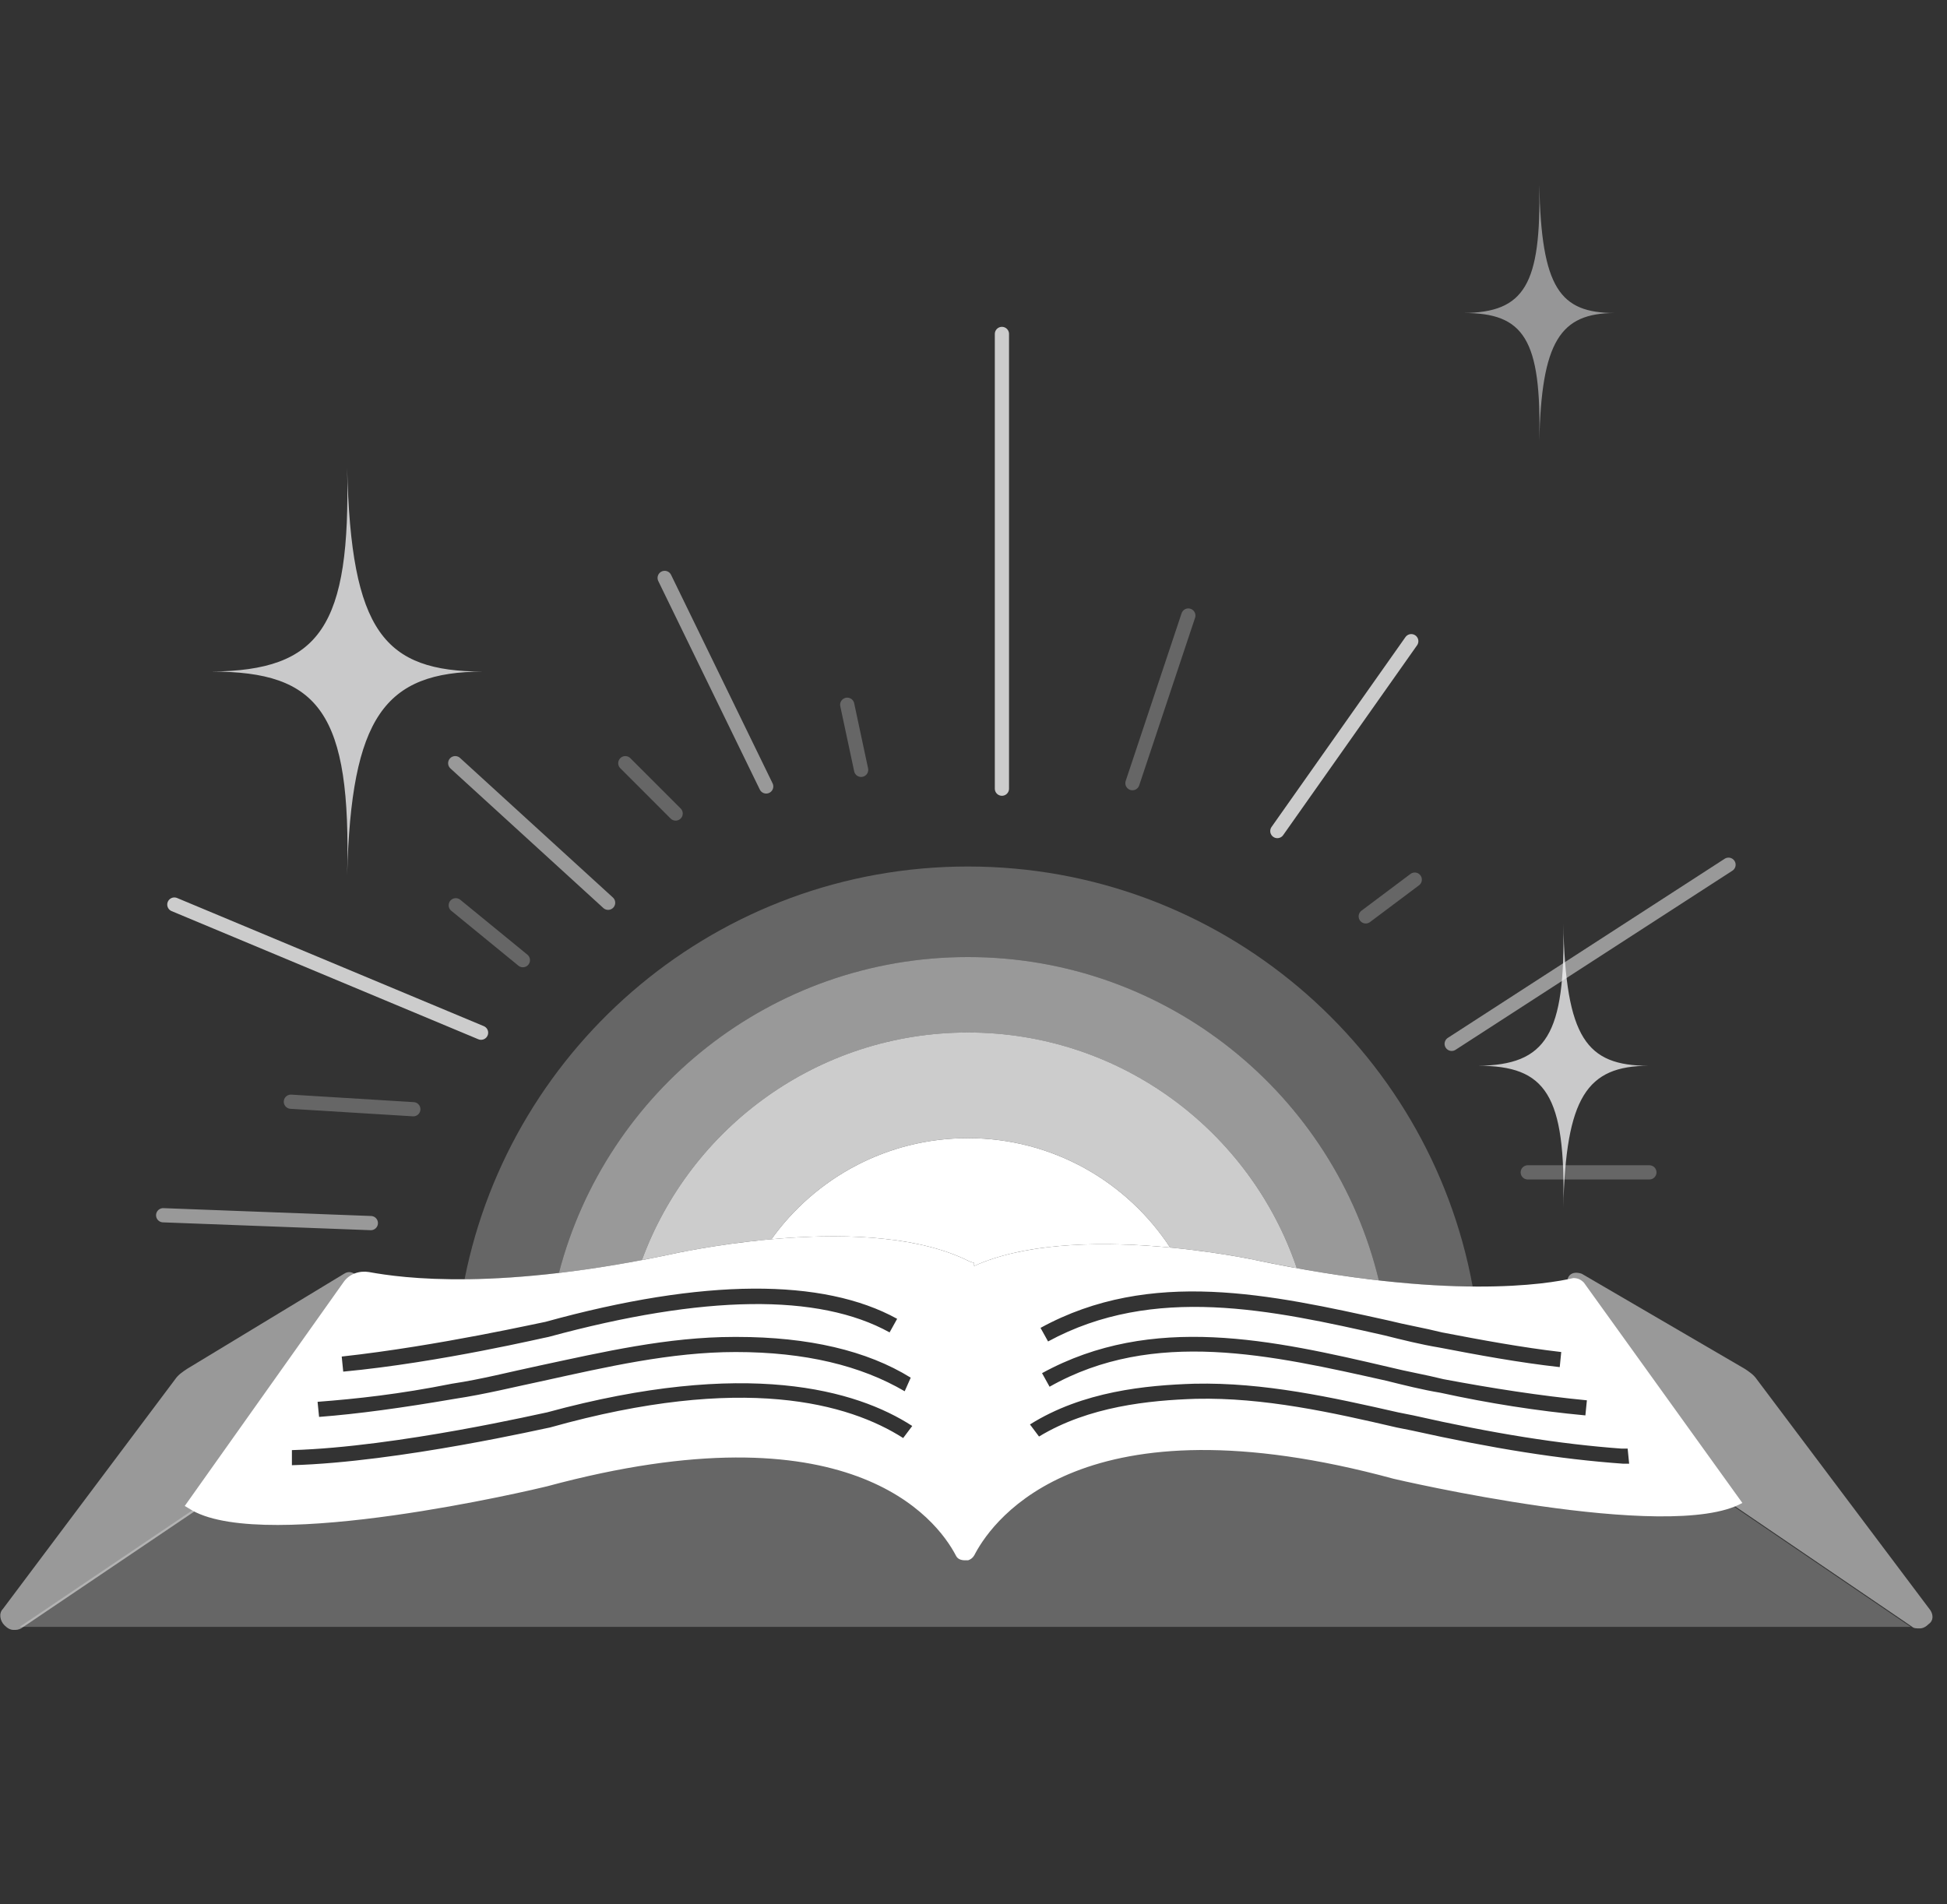
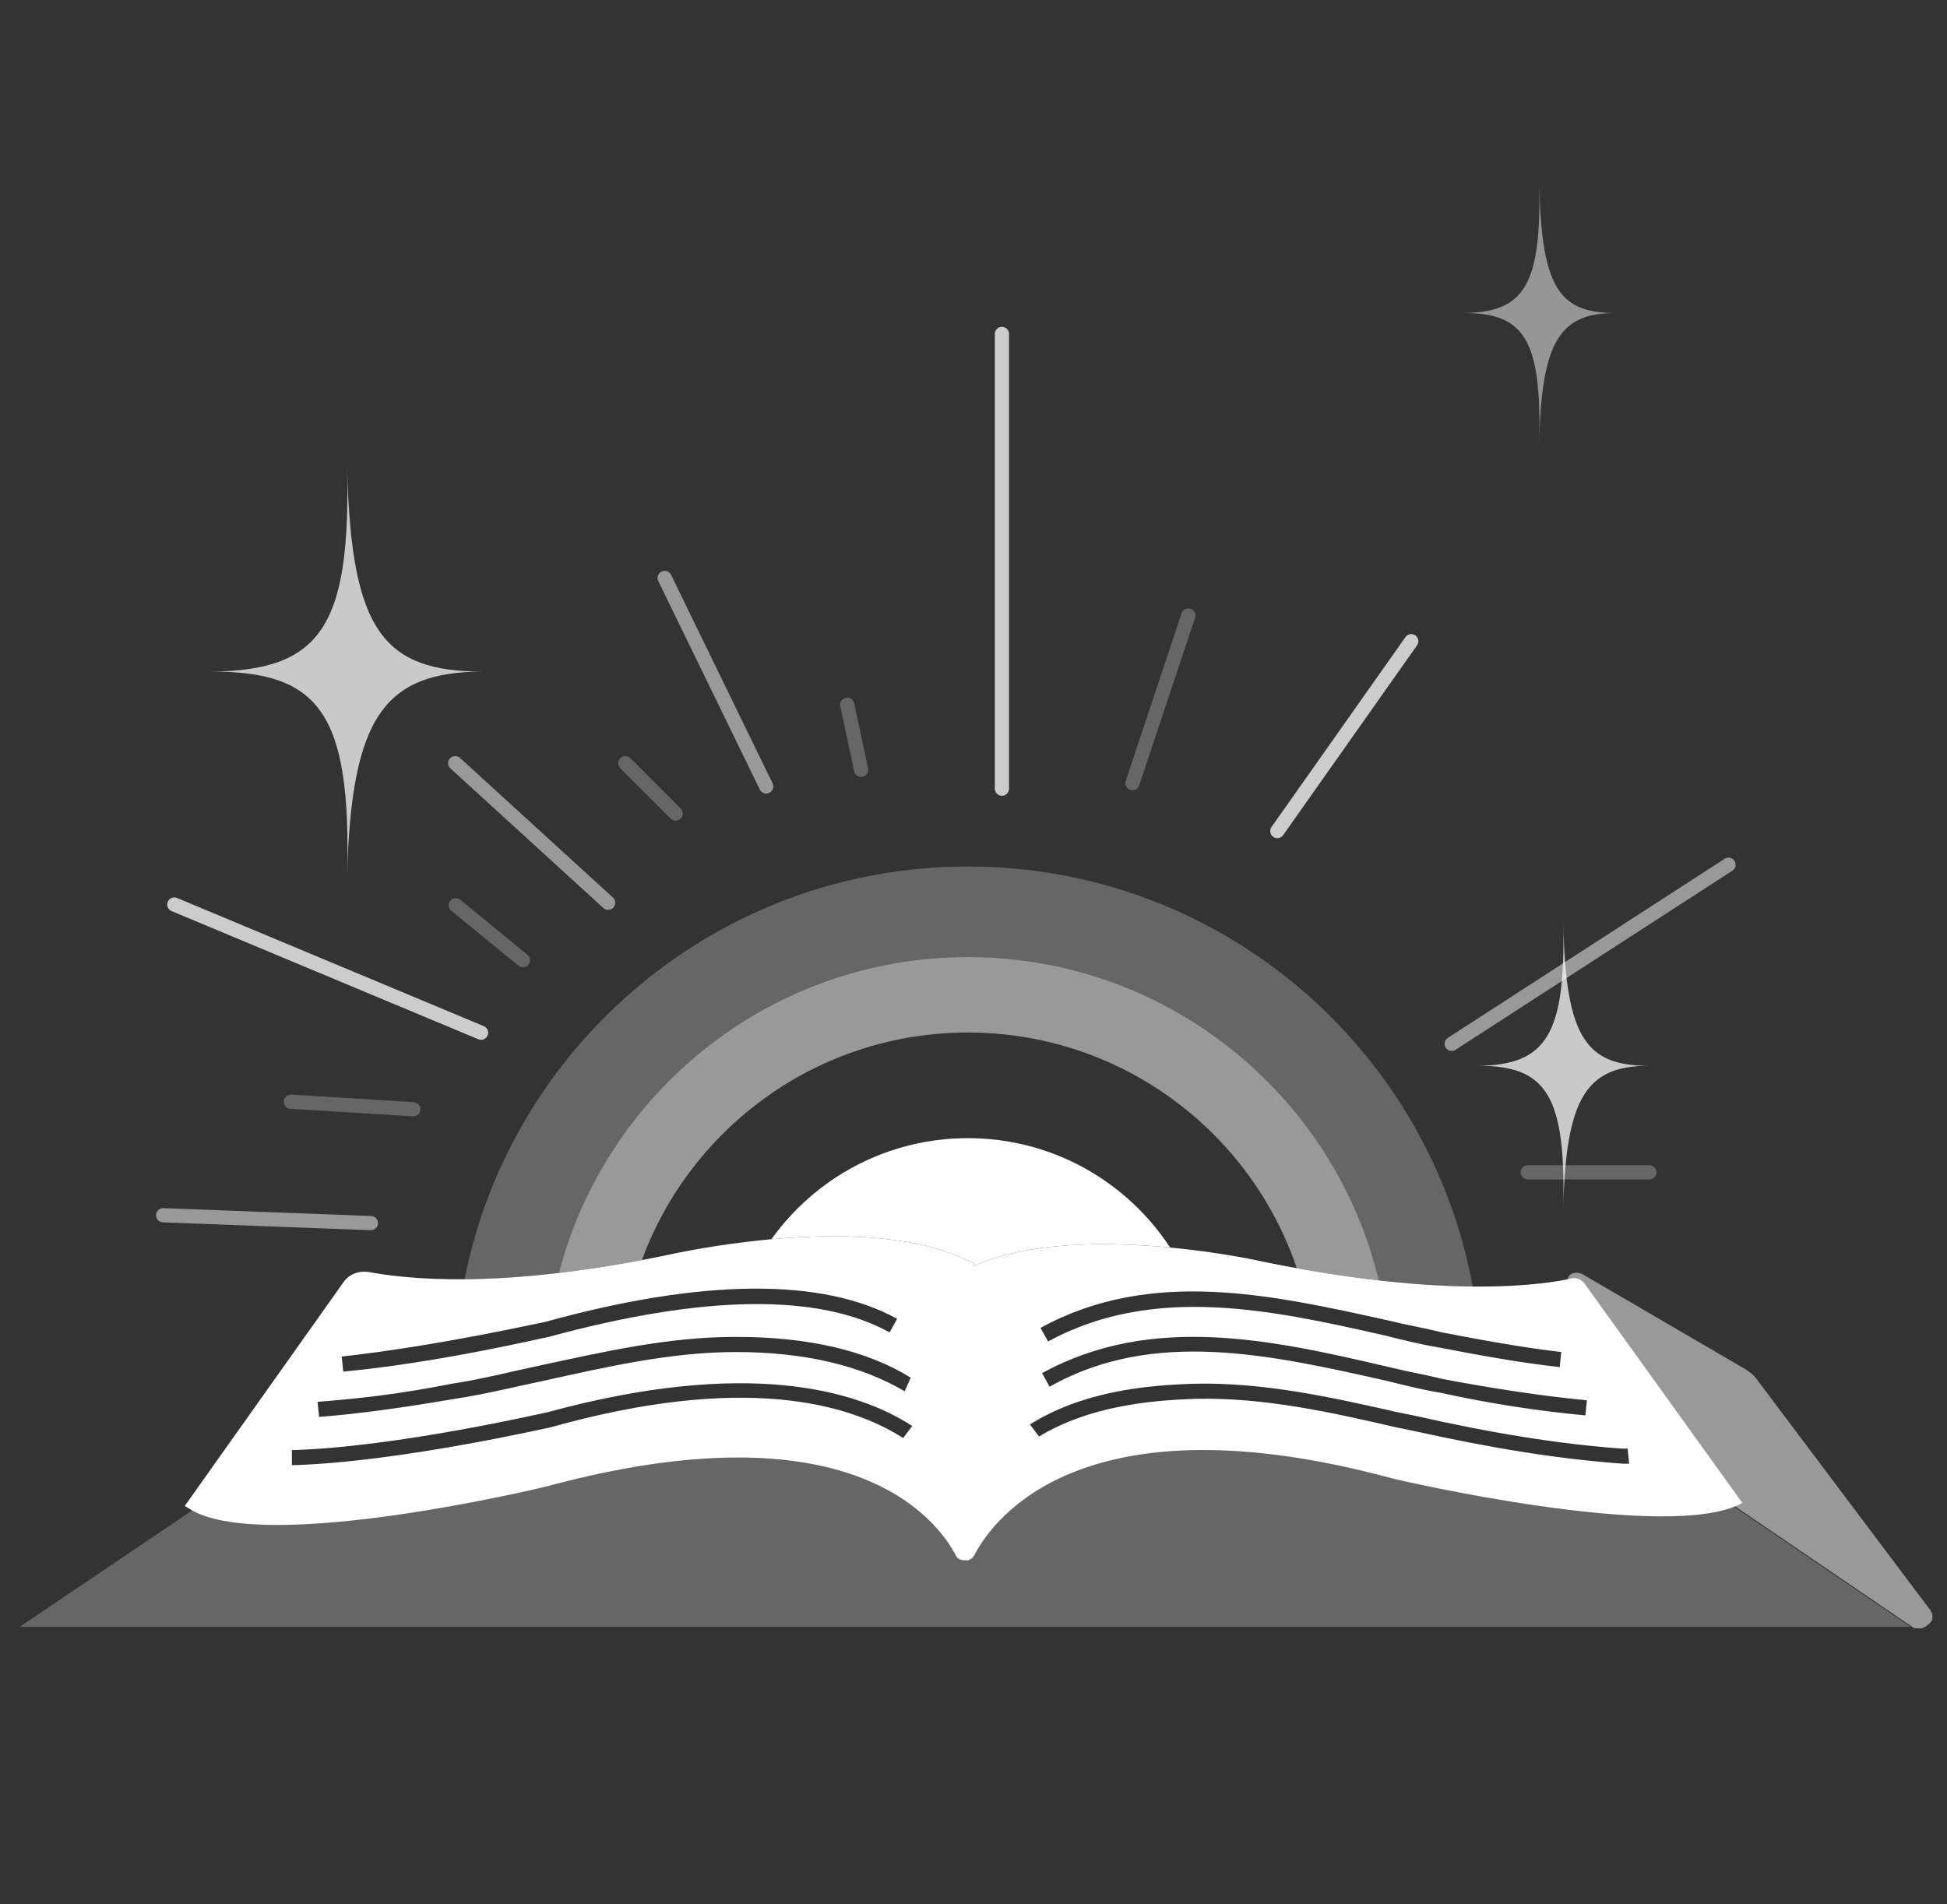
<svg xmlns="http://www.w3.org/2000/svg" width="137" height="134" viewBox="0 0 137 134" fill="none">
  <rect x="0" y="0" width="137" height="134" fill="#333333" stroke="none" />
  <g clip-path="url(#clip0)">
    <path opacity="0.25" d="M121.495 105.458L78.483 100.254L68.5 105.033L50.977 101.104L29.099 105.139L15.824 103.546L14.125 105.883L1.381 114.485C1.381 114.485 1.381 114.485 1.274 114.485H134.451L121.495 105.67V105.458Z" fill="white" />
-     <path opacity="0.5" d="M25.064 89.74C24.851 89.528 24.532 89.422 24.214 89.634L13.169 96.325C12.85 96.537 12.532 96.75 12.319 97.068L0.212 113.211C-0.106 113.53 -1.13291e-05 114.061 0.319 114.379C0.531 114.592 0.743 114.698 0.956 114.698C1.168 114.698 1.274 114.698 1.487 114.592L14.231 105.989L25.17 90.802C25.276 90.378 25.276 89.953 25.064 89.74Z" fill="white" />
    <path opacity="0.5" d="M135.832 113.317L123.619 97.068C123.406 96.75 123.088 96.537 122.769 96.325L111.299 89.634C110.981 89.528 110.662 89.528 110.45 89.74C110.237 89.953 110.237 90.378 110.45 90.59L121.601 105.671L134.557 114.485C134.664 114.592 134.876 114.592 135.088 114.592C135.301 114.592 135.513 114.485 135.726 114.273C136.044 114.061 136.044 113.636 135.832 113.317Z" fill="white" />
    <path d="M111.449 90.257C111.236 90.045 111.024 89.939 110.705 89.939C108.9 90.364 101.891 91.532 88.297 88.665C88.297 88.665 75.553 85.903 68.543 89.089V88.877L68.225 88.771C61.322 85.266 48.471 88.027 47.834 88.133C35.09 90.895 28.293 89.939 25.957 89.514C25.319 89.408 24.576 89.62 24.151 90.257L13 105.975L13.531 106.294C18.841 109.268 37.639 104.807 38.488 104.595C59.729 98.86 65.888 106.825 67.269 109.48C67.375 109.692 67.588 109.799 67.906 109.799C68.012 109.799 68.012 109.799 68.119 109.799C68.437 109.692 68.543 109.48 68.65 109.268C69.924 106.931 76.19 98.116 98.067 104.064C98.067 104.064 117.502 108.63 122.6 105.763L111.449 90.257ZM38.382 93.019C49.533 89.939 57.923 89.939 63.127 92.806L62.596 93.762C57.605 91.001 49.533 91.107 38.595 94.081C38.488 94.081 30.948 95.886 24.151 96.523L24.045 95.461C30.842 94.718 38.276 93.019 38.382 93.019ZM63.552 101.196C59.729 98.754 52.295 96.63 38.701 100.453C38.595 100.453 28.081 102.895 20.54 103.108V102.046C27.974 101.833 38.382 99.391 38.488 99.391C52.507 95.568 60.26 97.798 64.189 100.347L63.552 101.196ZM63.658 97.904C60.578 96.099 56.649 95.143 51.764 95.143C47.197 95.143 42.63 96.205 38.276 97.161C36.258 97.585 34.134 98.116 32.01 98.435C28.293 99.072 25.213 99.497 22.452 99.709L22.346 98.647C25.107 98.435 28.081 98.116 31.798 97.373C33.922 97.054 35.94 96.523 37.957 96.099C42.418 95.143 46.984 94.081 51.657 94.081C51.764 94.081 51.764 94.081 51.87 94.081C56.861 94.081 61.003 95.037 64.083 96.948L63.658 97.904ZM111.661 98.541L111.555 99.603C108.157 99.285 104.758 98.754 101.36 98.01C100.085 97.798 98.811 97.479 97.536 97.161C89.465 95.355 81.181 93.444 73.853 97.585L73.323 96.63C81.075 92.382 89.571 94.293 97.749 96.205C99.023 96.523 100.298 96.736 101.572 97.054C104.971 97.692 108.369 98.223 111.661 98.541ZM97.643 92.912C98.917 93.231 100.191 93.444 101.466 93.762C104.227 94.293 107.095 94.824 109.856 95.143L109.75 96.205C106.882 95.886 104.015 95.355 101.253 94.824C99.979 94.612 98.705 94.293 97.43 93.975C89.465 92.169 81.181 90.364 73.747 94.399L73.216 93.444C80.969 89.195 89.465 91.107 97.643 92.912ZM114.635 103.002H114.21C109.75 102.683 105.077 101.94 99.342 100.665L98.28 100.453C93.713 99.391 88.934 98.329 84.155 98.435C80.863 98.541 76.615 98.966 73.11 101.09L72.473 100.24C76.19 97.904 80.65 97.479 84.049 97.373C88.934 97.267 93.713 98.329 98.386 99.391L99.448 99.603C105.077 100.878 109.75 101.621 114.104 101.94H114.529L114.635 103.002Z" fill="white" />
    <path opacity="0.25" fill-rule="evenodd" clip-rule="evenodd" d="M103.624 90.534C100.543 73.719 85.814 60.977 68.109 60.977C50.584 60.977 35.974 73.461 32.69 90.022C34.536 90.006 36.739 89.883 39.328 89.578C42.654 76.79 54.279 67.349 68.108 67.349C82.127 67.349 93.88 77.049 97.021 90.104C99.59 90.397 101.784 90.517 103.624 90.534Z" fill="white" />
    <path opacity="0.5" fill-rule="evenodd" clip-rule="evenodd" d="M97.021 90.104C93.88 77.049 82.127 67.349 68.109 67.349C54.279 67.349 42.654 76.79 39.328 89.578C41.093 89.37 43.037 89.077 45.169 88.674C48.597 79.328 57.574 72.659 68.108 72.659C78.856 72.659 87.982 79.6 91.249 89.244C93.351 89.625 95.273 89.905 97.021 90.104Z" fill="white" />
-     <path opacity="0.75" fill-rule="evenodd" clip-rule="evenodd" d="M91.249 89.244C87.983 79.6 78.856 72.658 68.109 72.658C57.574 72.658 48.597 79.327 45.169 88.674C46.027 88.512 46.915 88.332 47.834 88.133C47.87 88.127 47.942 88.113 48.05 88.092C48.799 87.948 51.227 87.48 54.282 87.205C57.364 82.899 62.409 80.092 68.109 80.092C74.062 80.092 79.3 83.154 82.335 87.789C85.764 88.115 88.297 88.664 88.297 88.664C89.318 88.879 90.302 89.072 91.249 89.244Z" fill="white" />
    <path fill-rule="evenodd" clip-rule="evenodd" d="M82.335 87.789C78.073 87.384 72.428 87.323 68.543 89.089V88.877L68.225 88.77C64.377 86.817 58.68 86.81 54.282 87.206C57.364 82.899 62.409 80.093 68.108 80.093C74.062 80.093 79.3 83.155 82.335 87.789Z" fill="white" />
    <line opacity="0.75" x1="70.5" y1="55.5" x2="70.5" y2="23.5" stroke="white" stroke-linecap="round" stroke-linejoin="round" />
    <line opacity="0.5" x1="53.913" y1="55.343" x2="46.769" y2="40.669" stroke="white" stroke-linecap="round" stroke-linejoin="round" />
    <line opacity="0.25" x1="60.593" y1="54.174" x2="59.615" y2="49.594" stroke="white" stroke-linecap="round" stroke-linejoin="round" />
    <line opacity="0.25" x1="79.684" y1="55.112" x2="83.616" y2="43.316" stroke="white" stroke-linecap="round" stroke-linejoin="round" />
-     <line opacity="0.25" x1="96.1" y1="64.486" x2="99.548" y2="61.9" stroke="white" stroke-linecap="round" stroke-linejoin="round" />
    <line opacity="0.25" x1="47.541" y1="57.248" x2="44" y2="53.707" stroke="white" stroke-linecap="round" stroke-linejoin="round" />
    <line opacity="0.75" x1="89.88" y1="58.482" x2="99.303" y2="45.121" stroke="white" stroke-linecap="round" stroke-linejoin="round" />
    <line opacity="0.5" x1="102.148" y1="73.456" x2="121.627" y2="60.852" stroke="white" stroke-linecap="round" stroke-linejoin="round" />
    <line opacity="0.25" x1="107.5" y1="82.5" x2="116.058" y2="82.5" stroke="white" stroke-linecap="round" stroke-linejoin="round" />
    <line opacity="0.5" x1="42.79" y1="63.528" x2="32.032" y2="53.706" stroke="white" stroke-linecap="round" stroke-linejoin="round" />
    <line opacity="0.25" x1="36.792" y1="67.567" x2="32.07" y2="63.704" stroke="white" stroke-linecap="round" stroke-linejoin="round" />
    <line opacity="0.75" x1="33.85" y1="72.672" x2="12.268" y2="63.654" stroke="white" stroke-linecap="round" stroke-linejoin="round" />
    <line opacity="0.25" x1="29.083" y1="78.057" x2="20.468" y2="77.529" stroke="white" stroke-linecap="round" stroke-linejoin="round" />
    <line opacity="0.5" x1="26.094" y1="86.07" x2="11.481" y2="85.518" stroke="white" stroke-linecap="round" stroke-linejoin="round" />
    <path opacity="0.75" d="M14.868 47.26C22.54 47.185 24.679 44.134 24.426 32.923C24.704 44.489 27.024 47.248 33.984 47.26C27.063 47.272 24.715 50.446 24.426 61.597C24.723 50.169 22.478 47.249 14.868 47.26Z" fill="#FAFBFC" />
    <path opacity="0.5" d="M103 22.027C107.262 21.98 108.45 20.059 108.31 13C108.464 20.282 109.753 22.02 113.62 22.027C109.775 22.035 108.471 24.033 108.31 31.054C108.475 23.859 107.228 22.02 103 22.027Z" fill="#FAFBFC" />
    <path opacity="0.75" d="M104 75C108.816 74.947 110.158 72.82 110 65C110.174 73.067 111.631 74.992 116 75C111.655 75.008 110.182 77.222 110 85C110.186 77.029 108.777 74.992 104 75Z" fill="#FAFBFC" />
  </g>
  <defs>
    <clipPath id="clip0">
      <rect width="135.96" height="101.698" fill="white" transform="translate(0.02 13)" />
    </clipPath>
  </defs>
</svg>